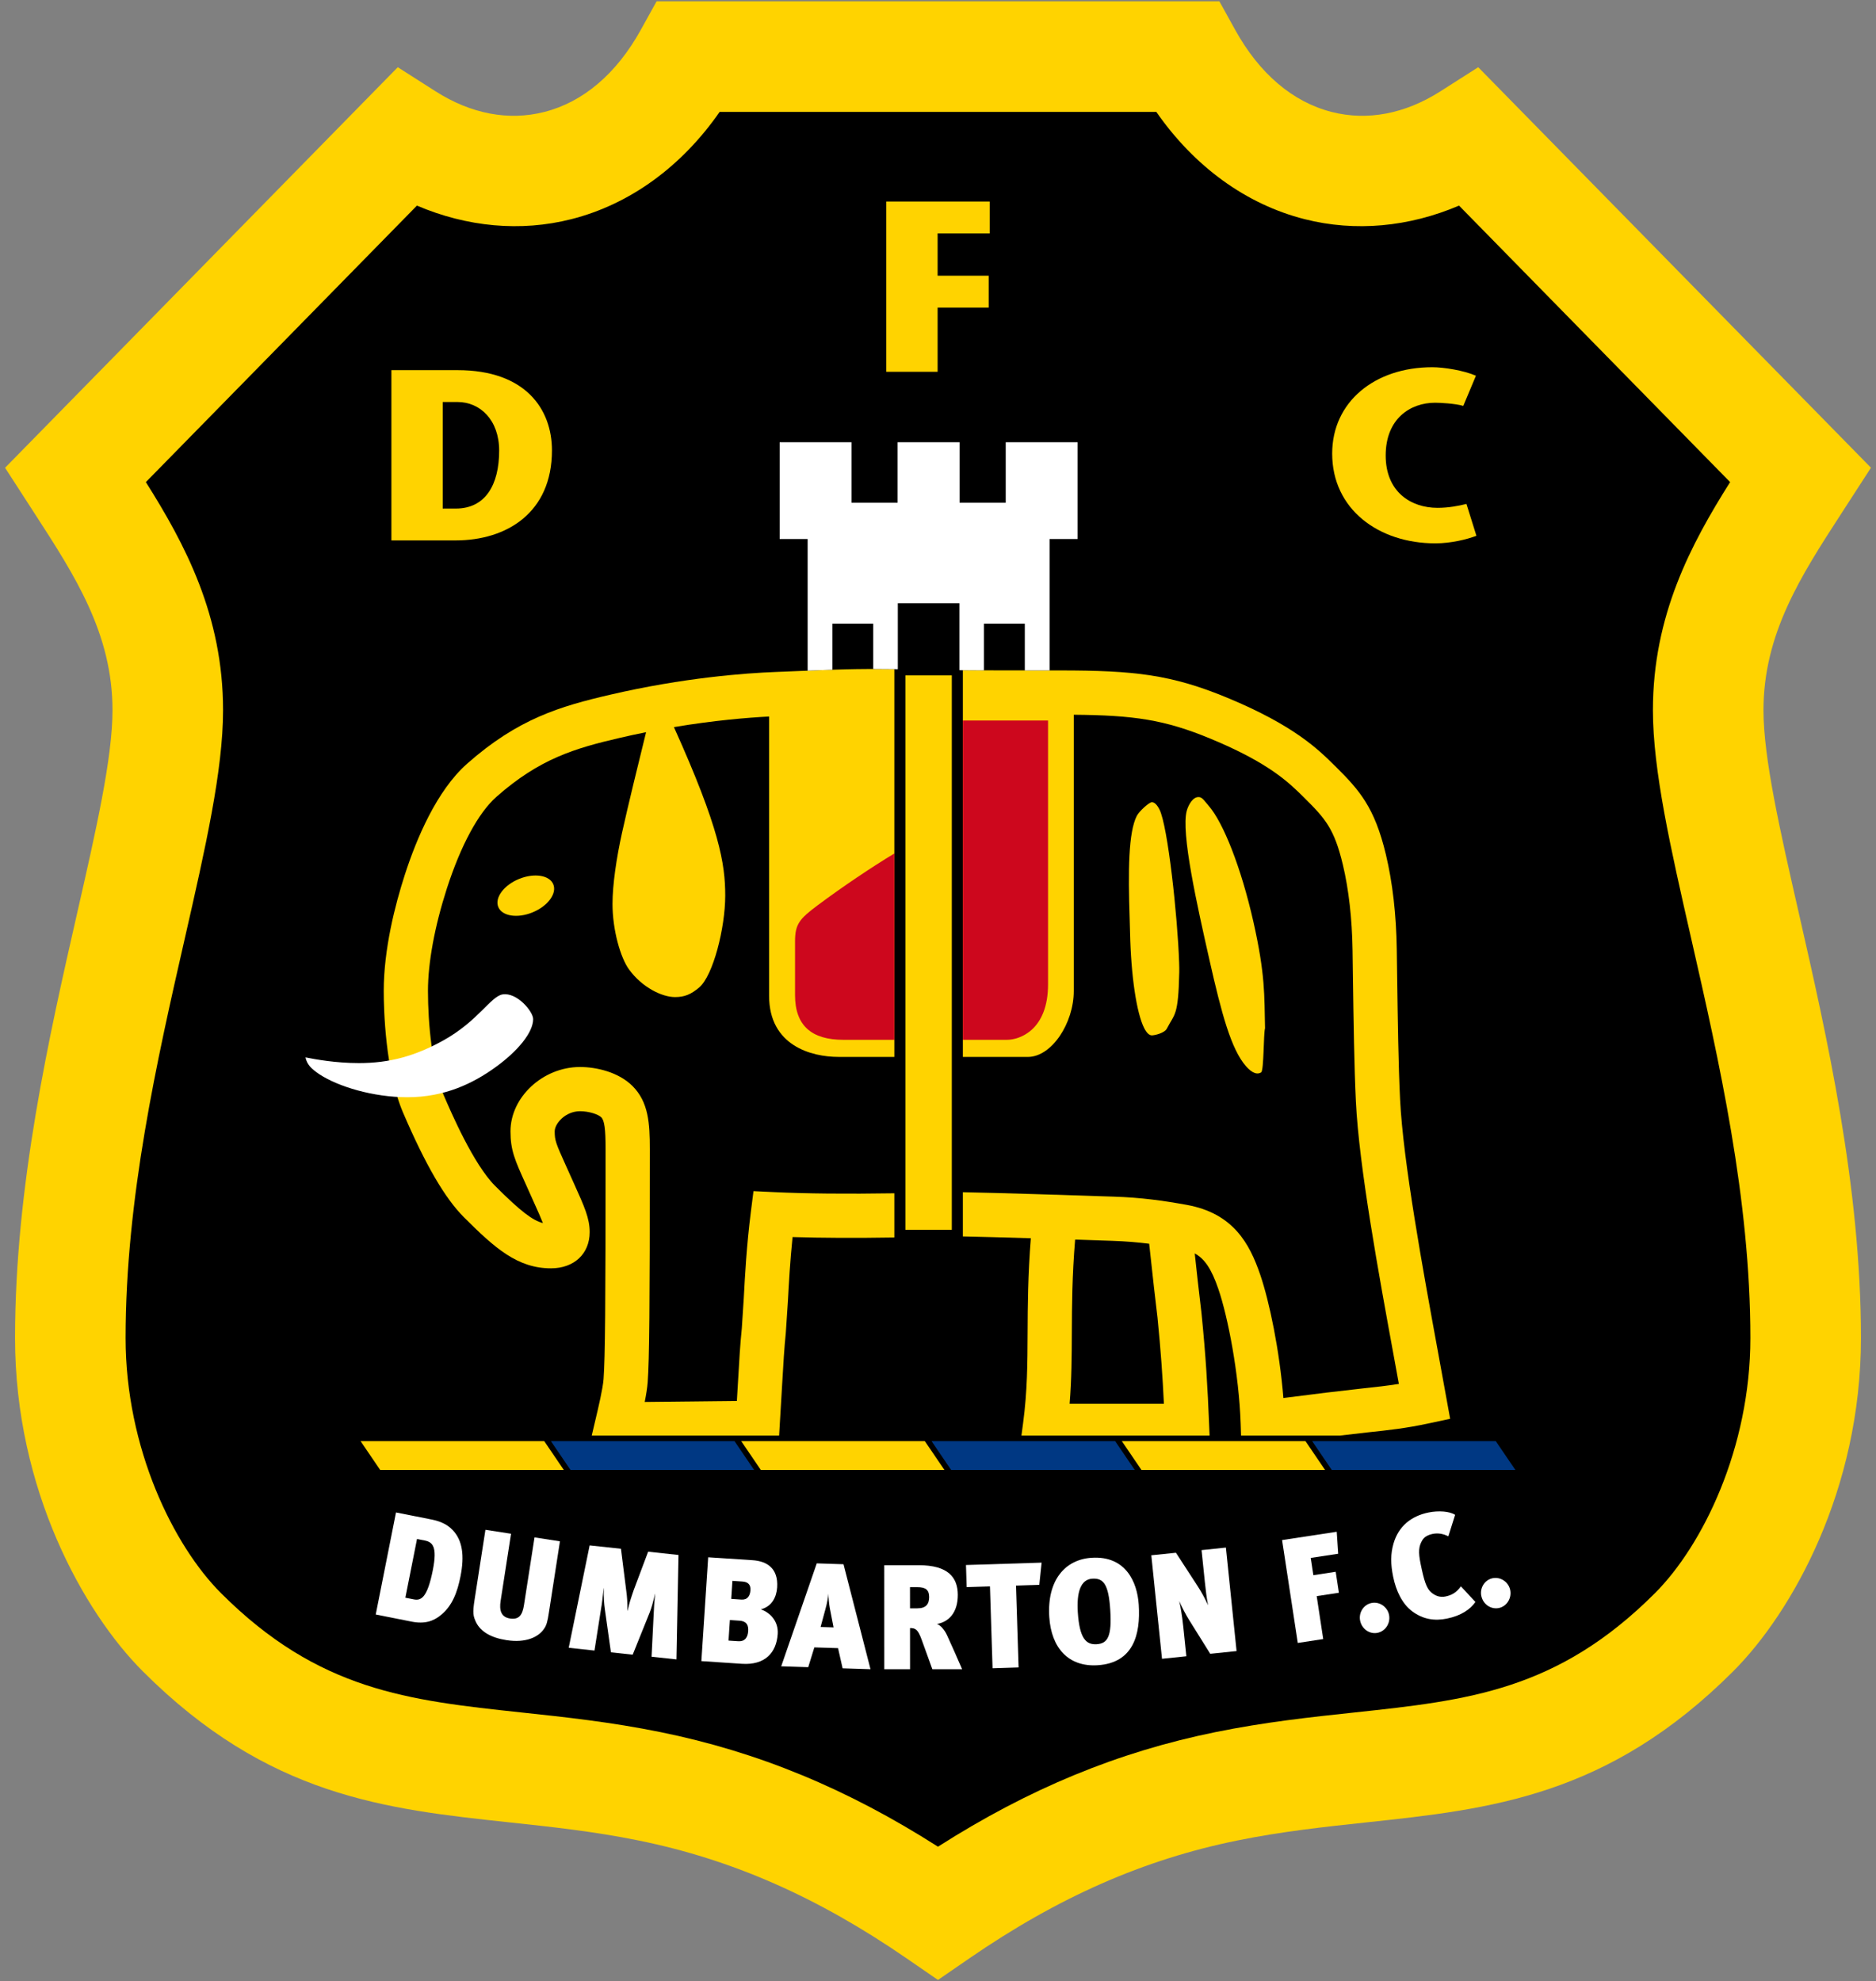
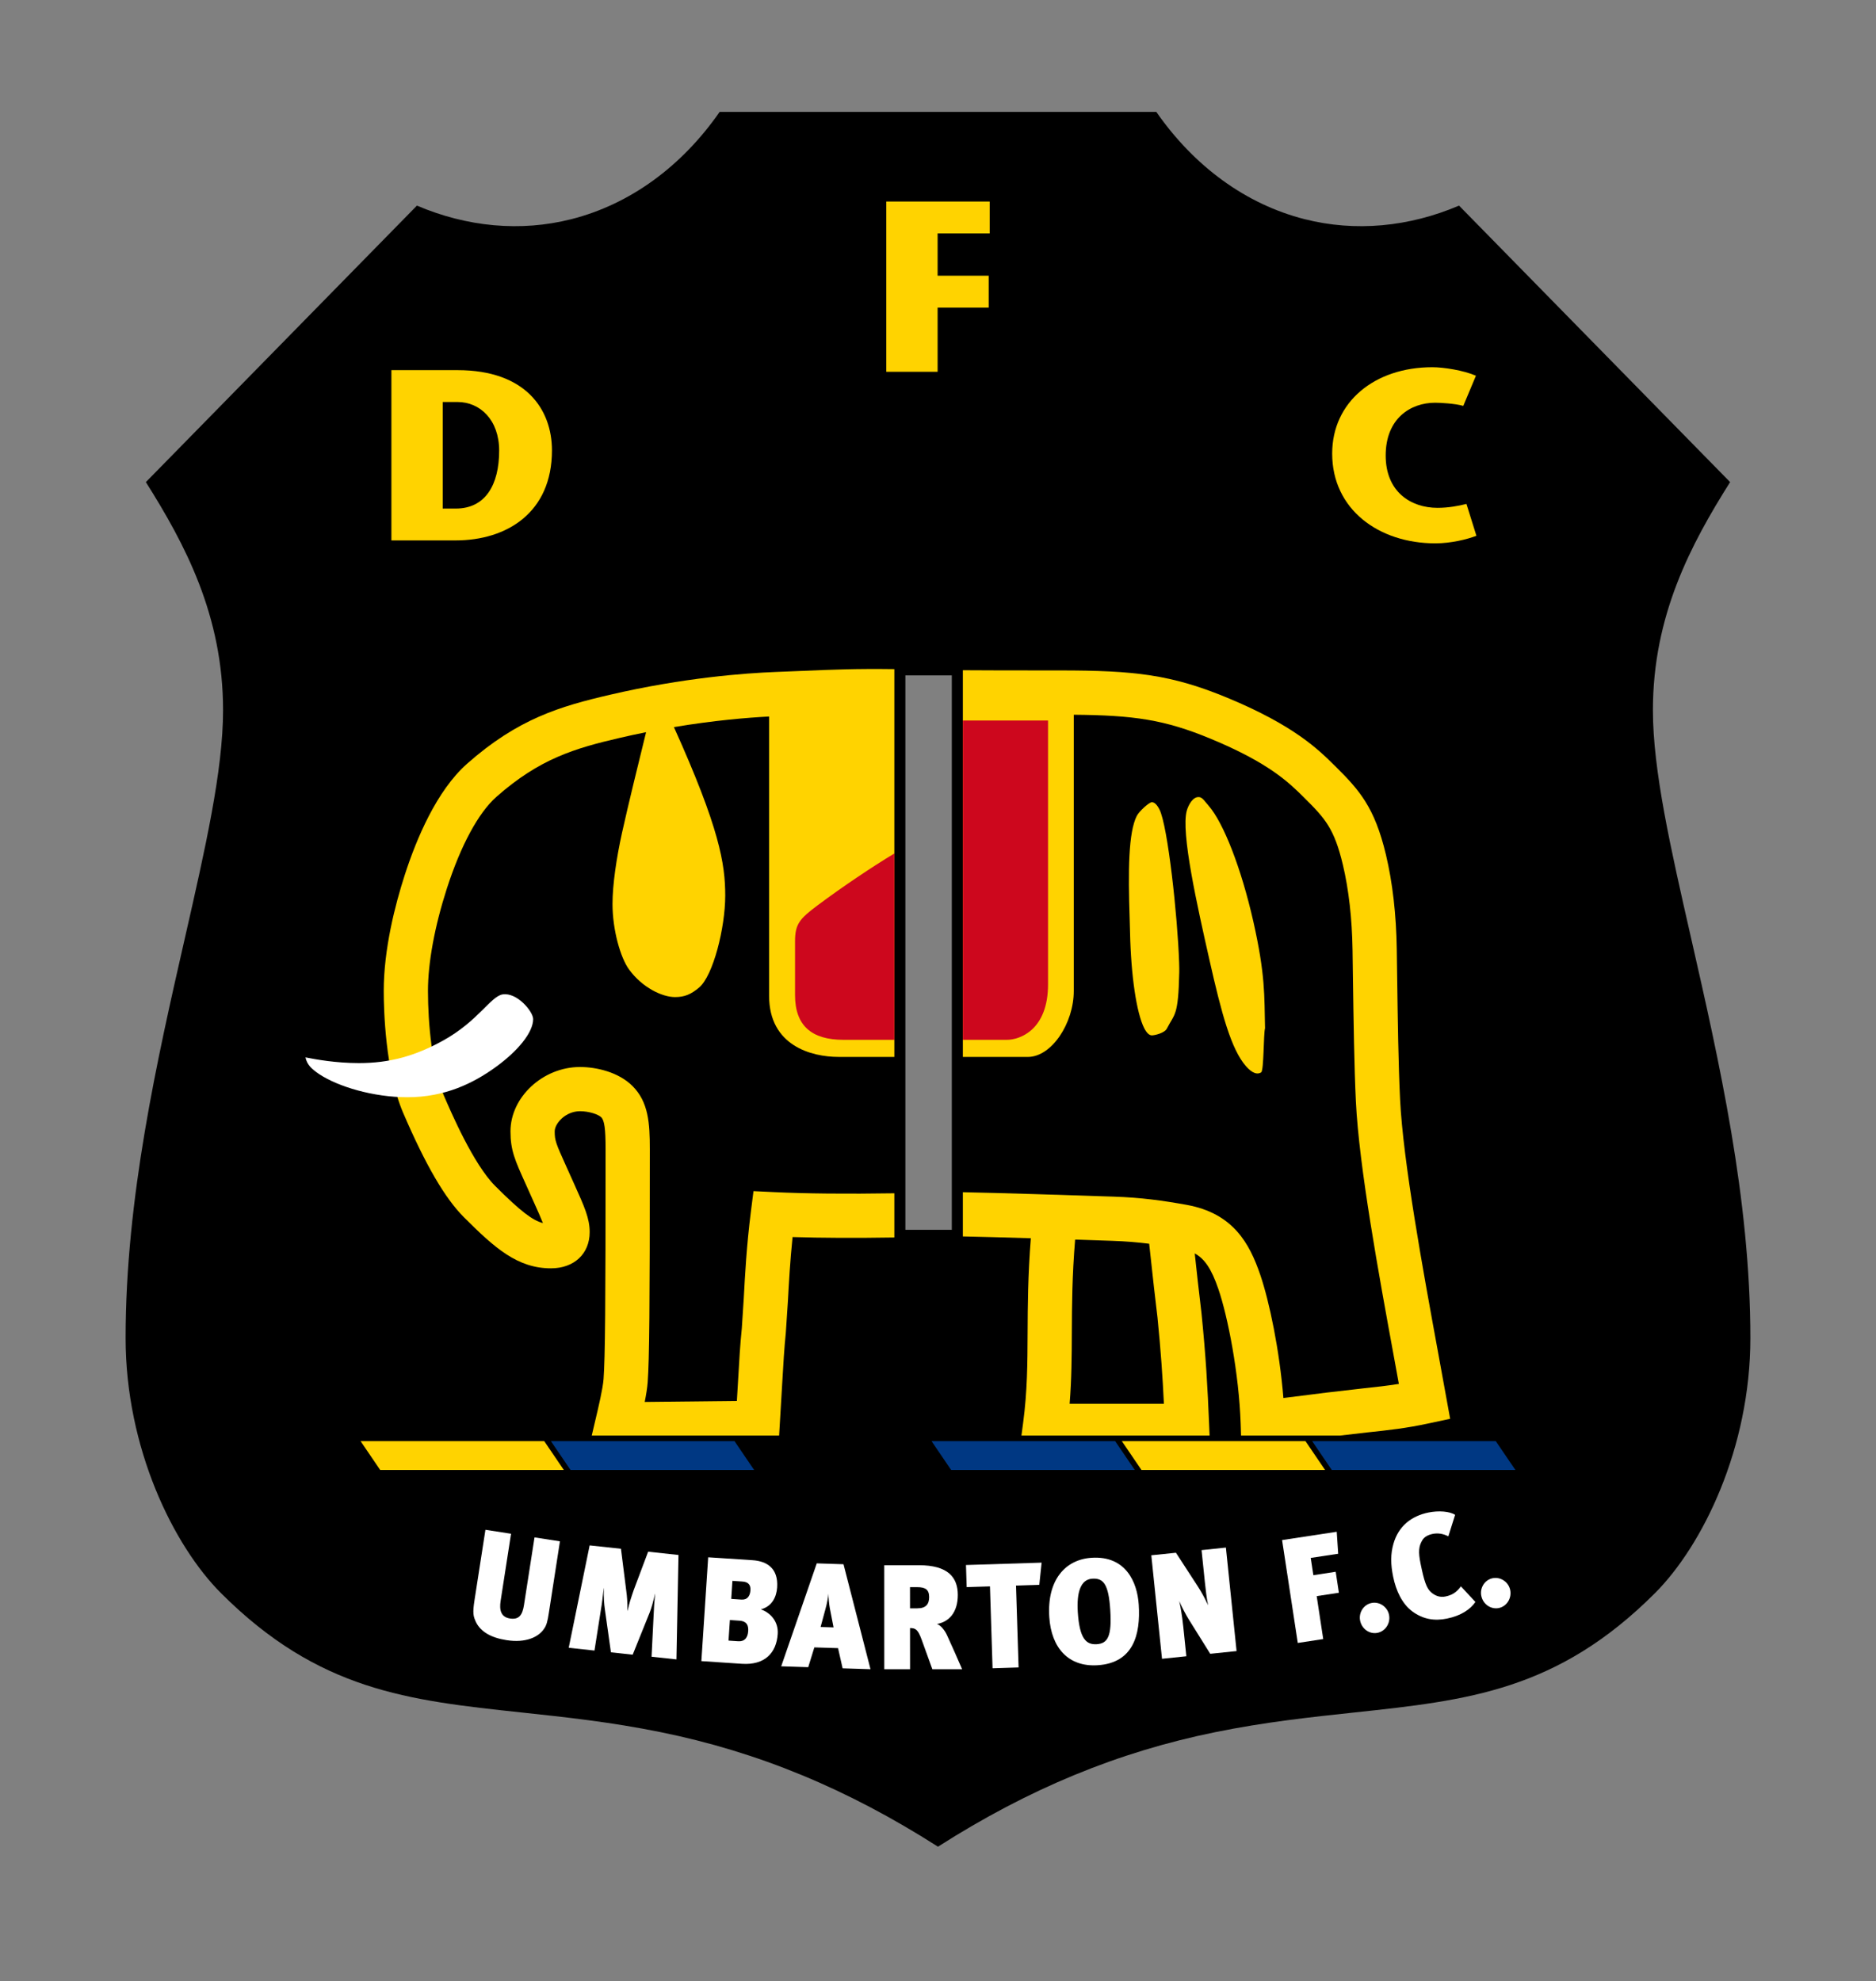
<svg xmlns="http://www.w3.org/2000/svg" width="285pt" height="301pt" viewBox="0 0 285 301" version="1.1">
  <rect x="0" y="0" width="285" height="301" fill="#808080" stroke="none" />
  <g id="surface1">
-     <path style=" stroke:none;fill-rule:nonzero;fill:rgb(100%,82.812%,0%);fill-opacity:1;" d="M 99.75 0.199 L 97.352 4.531 C 93.668 11.195 88.594 15.512 82.68 17.012 C 77.258 18.391 71.551 17.305 66.172 13.875 L 60.43 10.211 L 0.77 71.066 L 5.348 78.148 C 11.387 87.473 17.09 96.277 17.09 107.895 C 17.09 115.164 14.59 126.129 11.699 138.824 C 7.504 157.246 2.285 180.176 2.285 203.281 C 2.285 226.328 12.742 244.961 21.699 253.918 C 40.719 272.938 58.555 274.844 77.438 276.867 C 83.715 277.539 90.211 278.23 96.996 279.609 C 111.234 282.5 124.18 288.195 137.734 297.523 L 142.496 300.801 L 147.258 297.523 C 160.816 288.195 173.762 282.5 187.996 279.609 C 194.785 278.23 201.281 277.539 207.559 276.867 C 226.441 274.844 244.273 272.938 263.297 253.918 C 272.254 244.961 282.715 226.328 282.715 203.281 C 282.715 180.176 277.492 157.246 273.297 138.824 C 270.406 126.129 267.906 115.164 267.906 107.895 C 267.906 96.277 273.609 87.473 279.648 78.148 L 284.234 71.059 L 224.57 10.211 L 218.824 13.875 C 213.445 17.305 207.738 18.391 202.316 17.012 C 196.402 15.508 191.328 11.195 187.645 4.531 L 185.246 0.199 L 99.75 0.199 " />
    <path style=" stroke:none;fill-rule:nonzero;fill:rgb(0%,0%,0%);fill-opacity:1;" d="M 256.918 142.555 C 253.801 128.871 251.109 117.051 251.109 107.895 C 251.109 93.504 256.887 82.684 262.836 73.242 C 255.859 66.125 228.133 37.844 221.656 31.238 C 214.047 34.477 205.918 35.262 198.18 33.293 C 189.285 31.031 181.445 25.305 175.664 17 C 168.039 17 116.957 17 109.328 17 C 103.551 25.305 95.711 31.031 86.816 33.293 C 79.078 35.262 70.949 34.477 63.34 31.238 C 56.863 37.844 29.137 66.125 22.16 73.242 C 28.109 82.684 33.887 93.504 33.887 107.895 C 33.887 117.051 31.195 128.871 28.078 142.555 C 23.859 161.074 19.082 182.062 19.082 203.281 C 19.082 220.043 26.363 234.824 33.578 242.039 C 48.402 256.863 62.004 258.32 79.223 260.164 C 85.887 260.875 92.781 261.613 100.34 263.148 C 115.164 266.156 128.695 271.746 142.496 280.555 C 156.301 271.746 169.828 266.16 184.656 263.148 C 192.215 261.613 199.105 260.875 205.77 260.164 C 222.992 258.32 236.59 256.867 251.418 242.039 C 258.633 234.824 265.914 220.043 265.914 203.281 C 265.914 182.062 261.133 161.074 256.918 142.555 Z M 144.598 186.84 C 143.371 186.84 138.773 186.84 137.547 186.84 C 137.547 185.211 137.547 104.242 137.547 102.609 C 138.773 102.609 143.371 102.609 144.598 102.609 C 144.598 104.242 144.598 185.211 144.598 186.84 " />
    <path style=" stroke:none;fill-rule:nonzero;fill:rgb(100%,82.812%,0%);fill-opacity:1;" d="M 183.691 216.484 C 183.457 210.703 183.191 206.074 182.531 199.516 L 181.973 194.711 L 181.504 190.426 C 182.965 191.219 184.023 192.695 185.094 195.836 C 186.539 200.062 188.219 208.664 188.48 216.277 L 188.539 218.098 L 203.555 218.098 L 207.793 217.609 C 210.902 217.281 213.586 216.996 217.125 216.23 L 220.305 215.547 L 218.441 205.305 C 216.211 193.137 213.156 176.473 212.699 167.016 C 212.441 161.742 212.348 155.109 212.25 148.086 L 212.195 144.219 C 212.117 138.926 211.559 134.082 210.543 129.82 C 208.82 122.602 206.5 120.023 202.859 116.41 L 202.75 116.309 C 200.305 113.883 196.605 110.215 186.473 106.016 C 177.949 102.484 172.383 101.855 160.977 101.855 C 153.508 101.855 149.371 101.848 146.277 101.824 L 146.277 160.574 L 156.145 160.574 C 159.77 160.574 163.125 155.445 163.125 150.562 L 163.125 108.586 C 172.254 108.664 176.898 109.324 183.898 112.223 C 192.812 115.914 195.82 118.902 198.02 121.078 L 198.129 121.188 C 201.34 124.367 202.695 125.879 204.008 131.379 C 204.898 135.109 205.406 139.586 205.477 144.316 L 205.531 148.184 C 205.633 155.266 205.727 161.953 205.984 167.34 C 206.465 177.246 209.441 193.477 211.832 206.516 C 211.832 206.516 212.176 208.391 212.512 210.25 C 210.719 210.531 209.027 210.723 207.09 210.926 L 201.508 211.57 C 201.508 211.57 197.145 212.117 194.973 212.391 C 194.379 205.125 192.855 197.773 191.453 193.66 C 189.824 188.898 187.34 184.316 180.258 183.043 C 176.672 182.398 173.418 181.938 169.211 181.797 C 162.664 181.574 151.547 181.223 146.277 181.125 L 146.277 187.844 C 148.77 187.895 152.59 187.996 156.605 188.117 C 156.156 193.766 156.133 198.352 156.113 202.445 C 156.09 207.215 156.074 211.332 155.43 216.184 L 155.176 218.098 L 183.758 218.098 Z M 162.496 213.266 C 162.801 209.531 162.816 206.078 162.832 202.477 C 162.852 198.234 162.875 193.848 163.332 188.324 C 165.395 188.391 167.336 188.457 168.98 188.512 C 171.051 188.582 172.836 188.734 174.582 188.953 L 175.305 195.543 L 175.848 200.191 C 176.352 205.211 176.617 209.094 176.82 213.266 L 162.496 213.266 " />
    <path style=" stroke:none;fill-rule:nonzero;fill:rgb(100%,82.812%,0%);fill-opacity:1;" d="M 118.816 210.453 C 119.012 207.066 119.141 204.832 119.379 202.492 L 119.703 197.598 C 119.848 194.895 120.027 191.648 120.406 187.938 C 124.805 188.074 129.984 188.098 135.867 188.004 L 135.867 181.289 C 128.609 181.402 122.477 181.344 117.574 181.109 L 114.469 180.961 L 114.078 184.043 C 113.414 189.305 113.18 193.703 112.992 197.242 L 112.695 201.809 C 112.438 204.297 112.309 206.594 112.109 210.066 C 112.109 210.066 112.027 211.457 111.945 212.836 C 108.441 212.875 102.395 212.941 97.945 212.988 C 98.168 211.867 98.332 210.84 98.395 210.004 C 98.652 206.379 98.719 199.098 98.719 174.59 C 98.719 170.645 98.527 167.43 96.09 164.992 C 93.957 162.863 90.574 162.102 88.113 162.102 C 82.488 162.102 77.551 166.672 77.551 171.879 C 77.551 174.754 78.219 176.238 79.836 179.82 L 81.102 182.641 C 81.715 184 82.172 185.027 82.477 185.812 C 80.914 185.41 79.117 184.062 75.223 180.172 C 71.922 176.871 68.539 169.016 67.43 166.438 C 65.648 162.301 65.016 155.516 65.016 150.547 C 65.016 146.254 66.035 140.73 67.883 134.996 C 70.004 128.426 72.68 123.473 75.418 121.055 C 81.977 115.262 87.324 113.688 94.168 112.098 C 95.527 111.781 96.855 111.496 98.152 111.238 C 97.184 115.164 95.398 122.422 94.496 126.523 C 93.652 130.355 93.051 134.398 93.051 137.336 C 93.051 141.258 94.254 145.492 95.566 147.289 C 97.578 150.043 100.59 151.48 102.551 151.48 C 103.977 151.48 104.957 151.086 106.215 150.023 C 108.34 148.227 110.176 140.961 110.176 136.059 C 110.176 131.246 109.301 125.816 102.383 110.465 C 108.473 109.445 113.539 109.027 116.84 108.855 L 116.84 151.281 C 116.84 158.879 123.285 160.57 127.379 160.57 L 135.867 160.57 L 135.867 101.656 C 130.012 101.578 126.656 101.723 121.914 101.922 L 117.855 102.086 C 113.258 102.262 103.859 102.945 92.648 105.555 C 85.09 107.309 78.691 109.195 70.969 116.02 C 66.32 120.125 63.246 127.484 61.488 132.934 C 60.031 137.449 58.297 144.172 58.297 150.547 C 58.297 153.281 58.508 162.711 61.258 169.094 C 64.668 177.016 67.598 182.047 70.473 184.922 C 75.164 189.613 78.617 192.688 83.703 192.688 C 87.219 192.688 89.582 190.477 89.582 187.188 C 89.582 185.09 88.793 183.348 87.227 179.871 L 85.961 177.059 C 84.438 173.68 84.27 173.262 84.27 171.879 C 84.27 170.676 85.918 168.82 88.113 168.82 C 89.488 168.82 90.891 169.297 91.336 169.738 C 91.828 170.23 92 171.5 92 174.586 C 92 198.617 91.934 206.125 91.691 209.516 C 91.59 210.934 90.895 213.867 90.48 215.617 L 89.898 218.094 L 118.363 218.094 L 118.816 210.453 " />
    <path style=" stroke:none;fill-rule:nonzero;fill:rgb(80.469%,2.745%,11.377%);fill-opacity:1;" d="M 146.277 109.465 L 146.277 157.973 L 152.969 157.973 C 154.91 157.973 159.219 156.492 159.219 149.539 L 159.219 109.465 L 146.277 109.465 " />
    <path style=" stroke:none;fill-rule:nonzero;fill:rgb(80.469%,2.745%,11.377%);fill-opacity:1;" d="M 124.227 137.527 C 121.449 139.605 120.781 140.387 120.781 143.039 L 120.781 151.176 C 120.781 155.836 123.312 157.973 128.133 157.973 L 135.867 157.973 L 135.867 129.664 C 132.504 131.688 127.973 134.727 124.227 137.527 " />
    <path style=" stroke:none;fill-rule:nonzero;fill:rgb(100%,100%,100%);fill-opacity:1;" d="M 76.332 151.078 C 74.535 151.395 72.629 155.133 67.348 158.066 C 63.039 160.457 59.156 161.508 54.52 161.508 C 50.965 161.508 47.867 160.93 46.41 160.641 C 46.625 161.699 47.285 162.387 48.531 163.211 C 51.375 165.086 56.703 166.695 61.883 166.695 C 67.625 166.695 71.898 164.551 75.18 162.203 C 78.699 159.684 80.996 156.836 80.996 154.828 C 80.996 153.668 78.52 150.703 76.332 151.078 " />
-     <path style=" stroke:none;fill-rule:nonzero;fill:rgb(100%,82.812%,0%);fill-opacity:1;" d="M 84.055 134.348 C 83.48 132.949 81.141 132.59 78.832 133.539 C 76.527 134.492 75.125 136.398 75.699 137.797 C 76.277 139.195 78.613 139.559 80.922 138.605 C 83.227 137.652 84.633 135.75 84.055 134.348 " />
    <path style=" stroke:none;fill-rule:nonzero;fill:rgb(100%,82.812%,0%);fill-opacity:1;" d="M 69.512 56.234 L 59.461 56.234 L 59.461 82.102 L 69.215 82.102 C 76.977 82.102 83.852 77.891 83.852 68.43 C 83.852 62.184 79.859 56.234 69.512 56.234 Z M 69.254 77.262 L 67.258 77.262 L 67.258 61.074 L 69.512 61.074 C 72.91 61.074 75.832 63.773 75.832 68.465 C 75.832 73.676 73.723 77.262 69.254 77.262 " />
    <path style=" stroke:none;fill-rule:nonzero;fill:rgb(100%,82.812%,0%);fill-opacity:1;" d="M 150.352 35.457 L 150.352 30.617 L 134.645 30.617 L 134.645 56.484 L 142.441 56.484 L 142.441 46.73 L 150.203 46.73 L 150.203 41.887 L 142.441 41.887 L 142.441 35.457 L 150.352 35.457 " />
    <path style=" stroke:none;fill-rule:nonzero;fill:rgb(100%,82.812%,0%);fill-opacity:1;" d="M 222.781 76.559 C 221.598 76.855 220.047 77.152 218.383 77.152 C 214.32 77.152 210.512 74.711 210.512 69.203 C 210.512 63.586 214.281 61.184 218.016 61.184 C 218.754 61.184 221.047 61.297 222.301 61.664 L 224.223 57.082 C 222.375 56.27 219.309 55.789 217.605 55.789 C 208.812 55.789 202.383 61.074 202.383 68.91 C 202.383 77.371 209.441 82.547 218.051 82.547 C 220.414 82.547 222.855 81.953 224.297 81.398 L 222.781 76.559 " />
    <path style=" stroke:none;fill-rule:nonzero;fill:rgb(100%,82.812%,0%);fill-opacity:1;" d="M 179.133 146.234 C 178.902 139.277 177.414 125.477 176.145 122.977 C 175.781 122.266 175.395 121.875 174.988 121.875 C 174.578 121.875 173.055 123.246 172.695 123.961 C 171.434 126.449 171.363 132.219 171.617 139.613 C 171.641 140.27 171.656 140.922 171.672 141.57 C 171.816 148.316 172.672 153.918 173.824 156.199 C 174.188 156.906 174.578 157.297 174.988 157.297 C 175.395 157.297 176.918 156.965 177.277 156.254 C 178.438 153.973 179.012 154.453 179.152 147.711 C 179.16 147.344 179.156 146.848 179.133 146.234 " />
    <path style=" stroke:none;fill-rule:nonzero;fill:rgb(100%,82.812%,0%);fill-opacity:1;" d="M 190.406 140 C 188.562 131.859 185.859 124.98 183.617 122.414 C 183.031 121.746 182.684 121.148 182.18 121.098 C 181.18 120.992 180.508 122.398 180.293 123.164 C 179.367 126.445 181.898 137.691 183.738 145.836 C 185.574 153.977 187.031 159.395 189.273 161.965 C 189.801 162.566 190.73 163.449 191.59 162.922 C 192.02 162.66 191.941 157.07 192.184 156.215 C 192.07 151.254 192.242 148.148 190.406 140 " />
-     <path style=" stroke:none;fill-rule:nonzero;fill:rgb(100%,100%,100%);fill-opacity:1;" d="M 65.438 230.824 L 60.16 229.777 L 57.082 245.281 L 62.512 246.359 C 64.523 246.758 65.863 246.309 67.039 245.316 C 68.723 243.918 69.48 241.895 69.957 239.488 C 70.586 236.332 70.258 234.047 68.805 232.488 C 67.777 231.383 66.465 231.027 65.438 230.824 Z M 65.758 238.52 C 64.906 242.812 63.941 243.195 62.867 242.984 L 61.582 242.73 L 63.352 233.809 L 64.531 234.043 C 65.688 234.273 66.473 234.914 65.758 238.52 " />
    <path style=" stroke:none;fill-rule:nonzero;fill:rgb(100%,100%,100%);fill-opacity:1;" d="M 79.605 243.832 C 79.371 245.352 78.855 246.102 77.473 245.887 C 76.113 245.672 75.832 244.645 76.055 243.211 L 77.637 233.012 L 73.746 232.41 L 72.098 243.031 C 71.773 245.117 71.891 245.523 72.32 246.461 C 73.027 247.879 74.566 248.805 76.941 249.176 C 79.922 249.641 81.797 248.691 82.625 247.488 C 83.047 246.91 83.184 246.312 83.391 244.969 L 85.066 234.164 L 81.203 233.566 L 79.605 243.832 " />
    <path style=" stroke:none;fill-rule:nonzero;fill:rgb(100%,100%,100%);fill-opacity:1;" d="M 96.273 241.57 C 95.859 242.781 95.602 243.531 95.344 244.711 L 95.32 244.707 C 95.328 243.43 95.266 242.578 95.141 241.676 L 94.336 235.293 L 89.578 234.781 L 86.398 250.336 L 90.312 250.758 L 91.293 244.523 C 91.469 243.535 91.559 242.68 91.711 241.281 L 91.73 241.285 C 91.691 242.695 91.77 243.594 91.891 244.496 L 92.812 251.027 L 96.117 251.387 L 98.672 245.047 C 99 244.234 99.195 243.457 99.512 242.148 L 99.531 242.148 C 99.387 243.504 99.344 244.32 99.301 245.32 L 98.984 251.695 L 102.766 252.102 L 103.074 236.238 L 98.465 235.738 L 96.273 241.57 " />
    <path style=" stroke:none;fill-rule:nonzero;fill:rgb(100%,100%,100%);fill-opacity:1;" d="M 115.59 244.5 C 117.305 244.047 117.969 242.59 118.062 241.164 C 118.254 238.27 116.527 237.176 114.328 237.031 L 107.586 236.59 L 106.551 252.363 L 112.723 252.77 C 116.191 252.996 117.961 251.109 118.148 248.234 C 118.273 246.34 117.047 245.008 115.59 244.5 Z M 113.664 247.809 C 113.598 248.781 113.141 249.41 112.16 249.344 L 110.676 249.246 L 110.883 246.121 L 112.32 246.219 C 113.52 246.297 113.715 247.016 113.664 247.809 Z M 114.004 241.602 C 113.949 242.418 113.578 243.074 112.641 243.016 L 111.09 242.91 L 111.27 240.172 L 112.777 240.273 C 113.691 240.332 114.059 240.789 114.004 241.602 " />
    <path style=" stroke:none;fill-rule:nonzero;fill:rgb(100%,100%,100%);fill-opacity:1;" d="M 124.082 237.512 L 118.68 253.152 L 122.785 253.285 L 123.715 250.277 L 127.316 250.391 L 128.008 253.457 L 132.246 253.594 L 128.145 237.645 Z M 124.664 247.176 L 125.359 244.613 C 125.66 243.555 125.797 242.699 125.855 242.109 C 125.859 242.699 125.941 243.633 126.07 244.34 L 126.633 247.238 L 124.664 247.176 " />
    <path style=" stroke:none;fill-rule:nonzero;fill:rgb(100%,100%,100%);fill-opacity:1;" d="M 142.336 246.723 C 144.129 246.406 145.508 245.02 145.508 242.301 C 145.504 239.672 144.062 237.789 139.578 237.793 L 134.336 237.793 L 134.34 253.598 L 138.254 253.598 L 138.25 247.34 C 139.102 247.34 139.453 247.543 140.043 249.176 L 141.641 253.598 L 146.164 253.594 C 145.66 252.414 144.371 249.488 143.867 248.422 C 143.496 247.609 142.863 246.883 142.336 246.723 Z M 139.363 244.344 L 138.25 244.344 L 138.246 241.125 L 139.34 241.125 C 140.562 241.125 141.152 241.488 141.156 242.621 C 141.156 243.688 140.695 244.344 139.363 244.344 " />
    <path style=" stroke:none;fill-rule:nonzero;fill:rgb(100%,100%,100%);fill-opacity:1;" d="M 146.855 241.117 L 150.395 241.008 L 150.789 253.449 L 154.742 253.324 L 154.352 240.883 L 157.891 240.77 L 158.242 237.402 L 146.75 237.762 L 146.855 241.117 " />
    <path style=" stroke:none;fill-rule:nonzero;fill:rgb(100%,100%,100%);fill-opacity:1;" d="M 165.832 236.664 C 161.82 236.922 159.043 240.059 159.406 245.668 C 159.715 250.398 162.352 253.273 166.758 252.988 C 172.188 252.637 173.289 248.316 172.996 243.789 C 172.773 240.328 171.004 236.328 165.832 236.664 Z M 166.617 249.793 C 165.004 249.898 164.004 248.961 163.738 244.934 C 163.547 241.926 164.16 239.953 165.93 239.84 C 167.609 239.73 168.414 240.633 168.668 244.57 C 168.93 248.621 168.273 249.684 166.617 249.793 " />
    <path style=" stroke:none;fill-rule:nonzero;fill:rgb(100%,100%,100%);fill-opacity:1;" d="M 182.539 235.496 L 183.043 240.367 C 183.148 241.406 183.332 242.961 183.535 243.875 C 183.059 242.852 182.488 241.793 181.965 241.004 L 178.648 235.898 L 174.906 236.285 L 176.531 252.008 L 180.227 251.625 L 179.77 247.203 C 179.57 245.266 179.293 243.832 179.141 243.234 C 179.57 244.215 180.145 245.293 180.621 246.066 L 183.859 251.25 L 187.859 250.836 L 186.238 235.113 L 182.539 235.496 " />
    <path style=" stroke:none;fill-rule:nonzero;fill:rgb(100%,100%,100%);fill-opacity:1;" d="M 202.918 238.789 L 199.523 239.309 L 199.125 236.684 L 203.297 236.051 L 203.074 232.711 L 194.773 233.973 L 197.156 249.602 L 201.023 249.012 L 200.031 242.488 L 203.402 241.977 L 202.918 238.789 " />
    <path style=" stroke:none;fill-rule:nonzero;fill:rgb(100%,100%,100%);fill-opacity:1;" d="M 208.414 243.52 C 207.211 243.73 206.402 244.934 206.617 246.16 C 206.844 247.434 208.016 248.289 209.219 248.074 C 210.426 247.859 211.258 246.656 211.031 245.383 C 210.812 244.156 209.621 243.305 208.414 243.52 " />
    <path style=" stroke:none;fill-rule:nonzero;fill:rgb(100%,100%,100%);fill-opacity:1;" d="M 219.578 242.547 C 218.785 242.711 218.086 242.461 217.473 241.961 C 216.695 241.332 216.34 240.133 215.816 237.578 C 215.445 235.754 215.52 234.906 216.086 233.98 C 216.387 233.477 216.973 233.176 217.637 233.039 C 218.449 232.871 219.258 233.008 220.031 233.406 L 221.059 230.141 C 220.234 229.594 218.535 229.477 217.016 229.785 C 214.402 230.32 212.461 231.852 211.691 234.531 C 211.25 236.078 211.25 237.609 211.645 239.539 C 212.094 241.742 213.043 243.652 214.496 244.766 C 216.188 246.043 217.977 246.281 219.816 245.902 C 222.004 245.457 223.387 244.477 224.141 243.375 L 221.938 241 C 221.262 241.949 220.543 242.352 219.578 242.547 " />
    <path style=" stroke:none;fill-rule:nonzero;fill:rgb(100%,100%,100%);fill-opacity:1;" d="M 229.414 241.496 C 229.129 240.281 227.891 239.5 226.699 239.781 C 225.508 240.059 224.766 241.301 225.051 242.516 C 225.344 243.777 226.559 244.562 227.754 244.285 C 228.945 244.004 229.707 242.754 229.414 241.496 " />
-     <path style=" stroke:none;fill-rule:nonzero;fill:rgb(100%,100%,100%);fill-opacity:1;" d="M 126.457 94.75 L 132.66 94.75 L 132.66 101.637 C 133.797 101.637 135.031 101.645 136.395 101.664 L 136.395 91.648 L 145.754 91.648 L 145.754 101.82 C 146.84 101.832 148.047 101.836 149.484 101.844 L 149.484 94.75 L 155.688 94.75 L 155.688 101.855 C 156.832 101.855 158.078 101.855 159.449 101.855 L 159.449 81.887 L 163.699 81.887 L 163.699 67.184 L 152.789 67.184 L 152.789 76.371 L 145.781 76.371 L 145.781 67.184 L 136.363 67.184 L 136.363 76.371 L 129.355 76.371 L 129.355 67.184 L 118.445 67.184 L 118.445 81.887 L 122.695 81.887 L 122.695 101.891 C 124.016 101.836 125.238 101.785 126.457 101.746 L 126.457 94.75 " />
    <path style=" stroke:none;fill-rule:nonzero;fill:rgb(100%,82.812%,0%);fill-opacity:1;" d="M 57.758 223.324 L 54.777 218.938 L 82.676 218.938 L 85.656 223.324 L 57.758 223.324 " />
    <path style=" stroke:none;fill-rule:nonzero;fill:rgb(0%,21.973%,51.367%);fill-opacity:1;" d="M 86.672 223.324 L 83.691 218.938 L 111.586 218.938 L 114.566 223.324 L 86.672 223.324 " />
-     <path style=" stroke:none;fill-rule:nonzero;fill:rgb(100%,82.812%,0%);fill-opacity:1;" d="M 115.586 223.324 L 112.602 218.938 L 140.496 218.938 L 143.48 223.324 L 115.586 223.324 " />
    <path style=" stroke:none;fill-rule:nonzero;fill:rgb(0%,21.973%,51.367%);fill-opacity:1;" d="M 144.496 223.324 L 141.516 218.938 L 169.41 218.938 L 172.395 223.324 L 144.496 223.324 " />
    <path style=" stroke:none;fill-rule:nonzero;fill:rgb(100%,82.812%,0%);fill-opacity:1;" d="M 173.41 223.324 L 170.426 218.938 L 198.324 218.938 L 201.305 223.324 L 173.41 223.324 " />
    <path style=" stroke:none;fill-rule:nonzero;fill:rgb(0%,21.973%,51.367%);fill-opacity:1;" d="M 202.32 223.324 L 199.34 218.938 L 227.234 218.938 L 230.219 223.324 L 202.32 223.324 " />
  </g>
</svg>